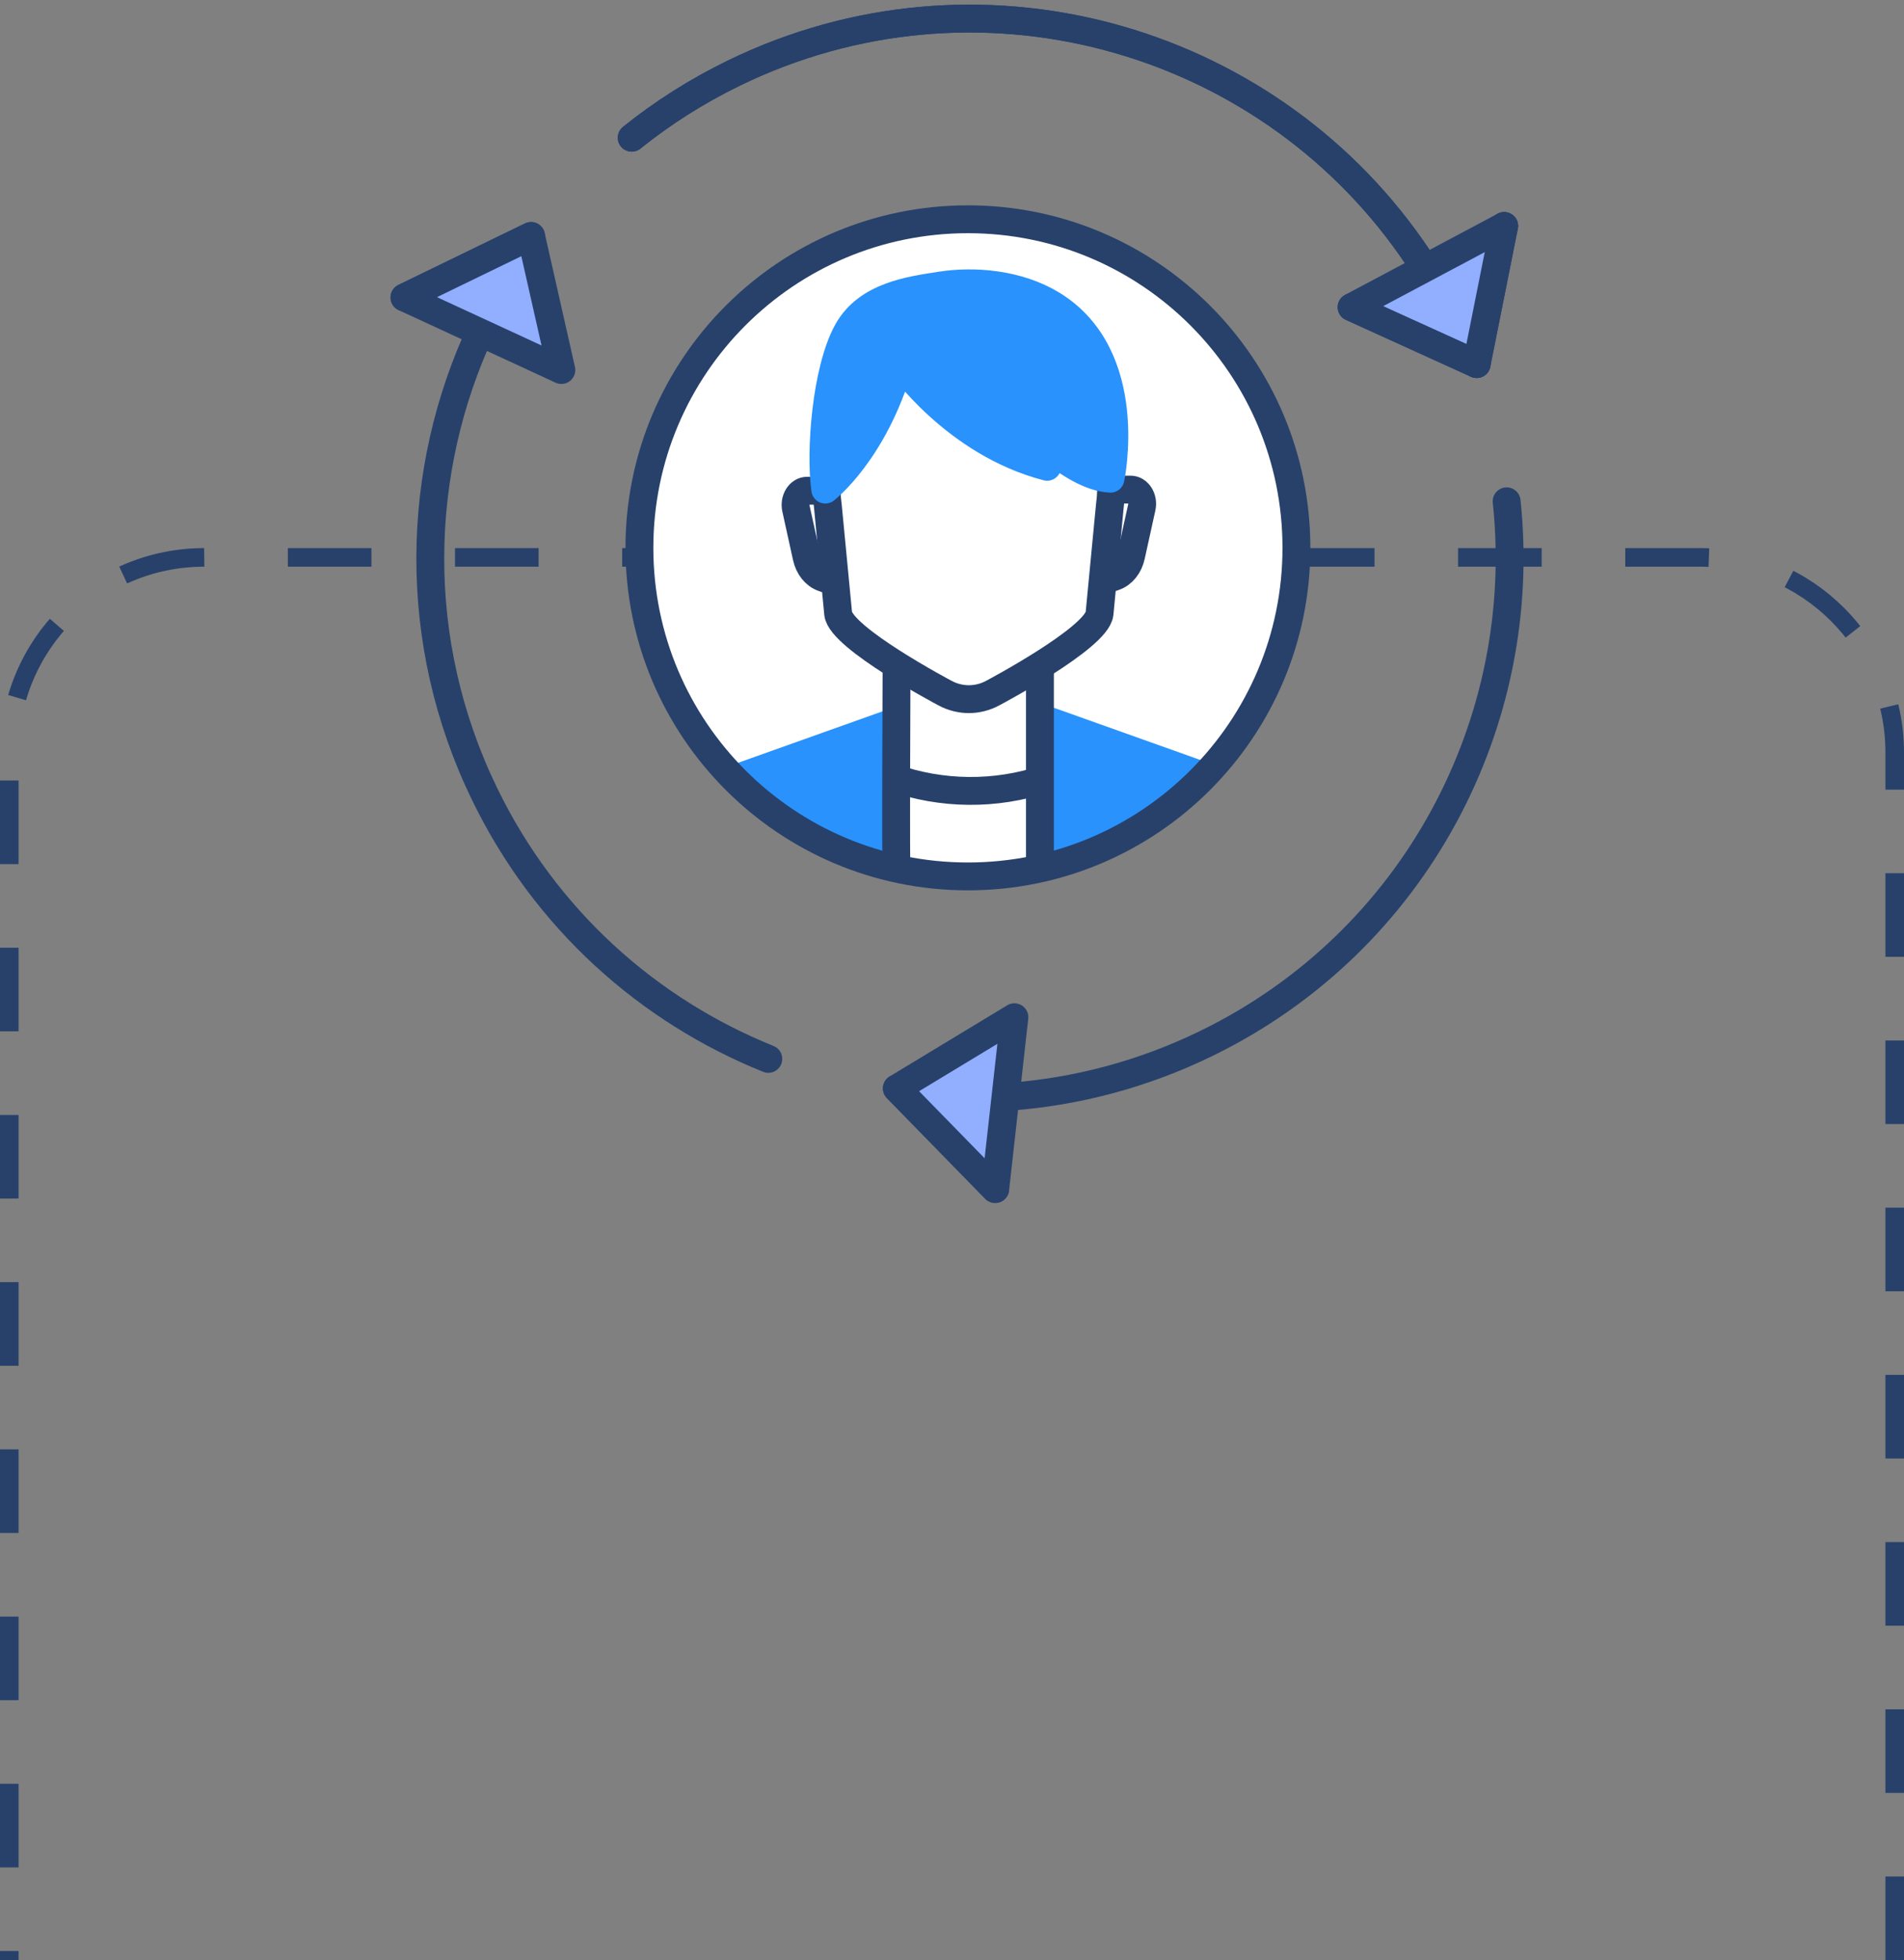
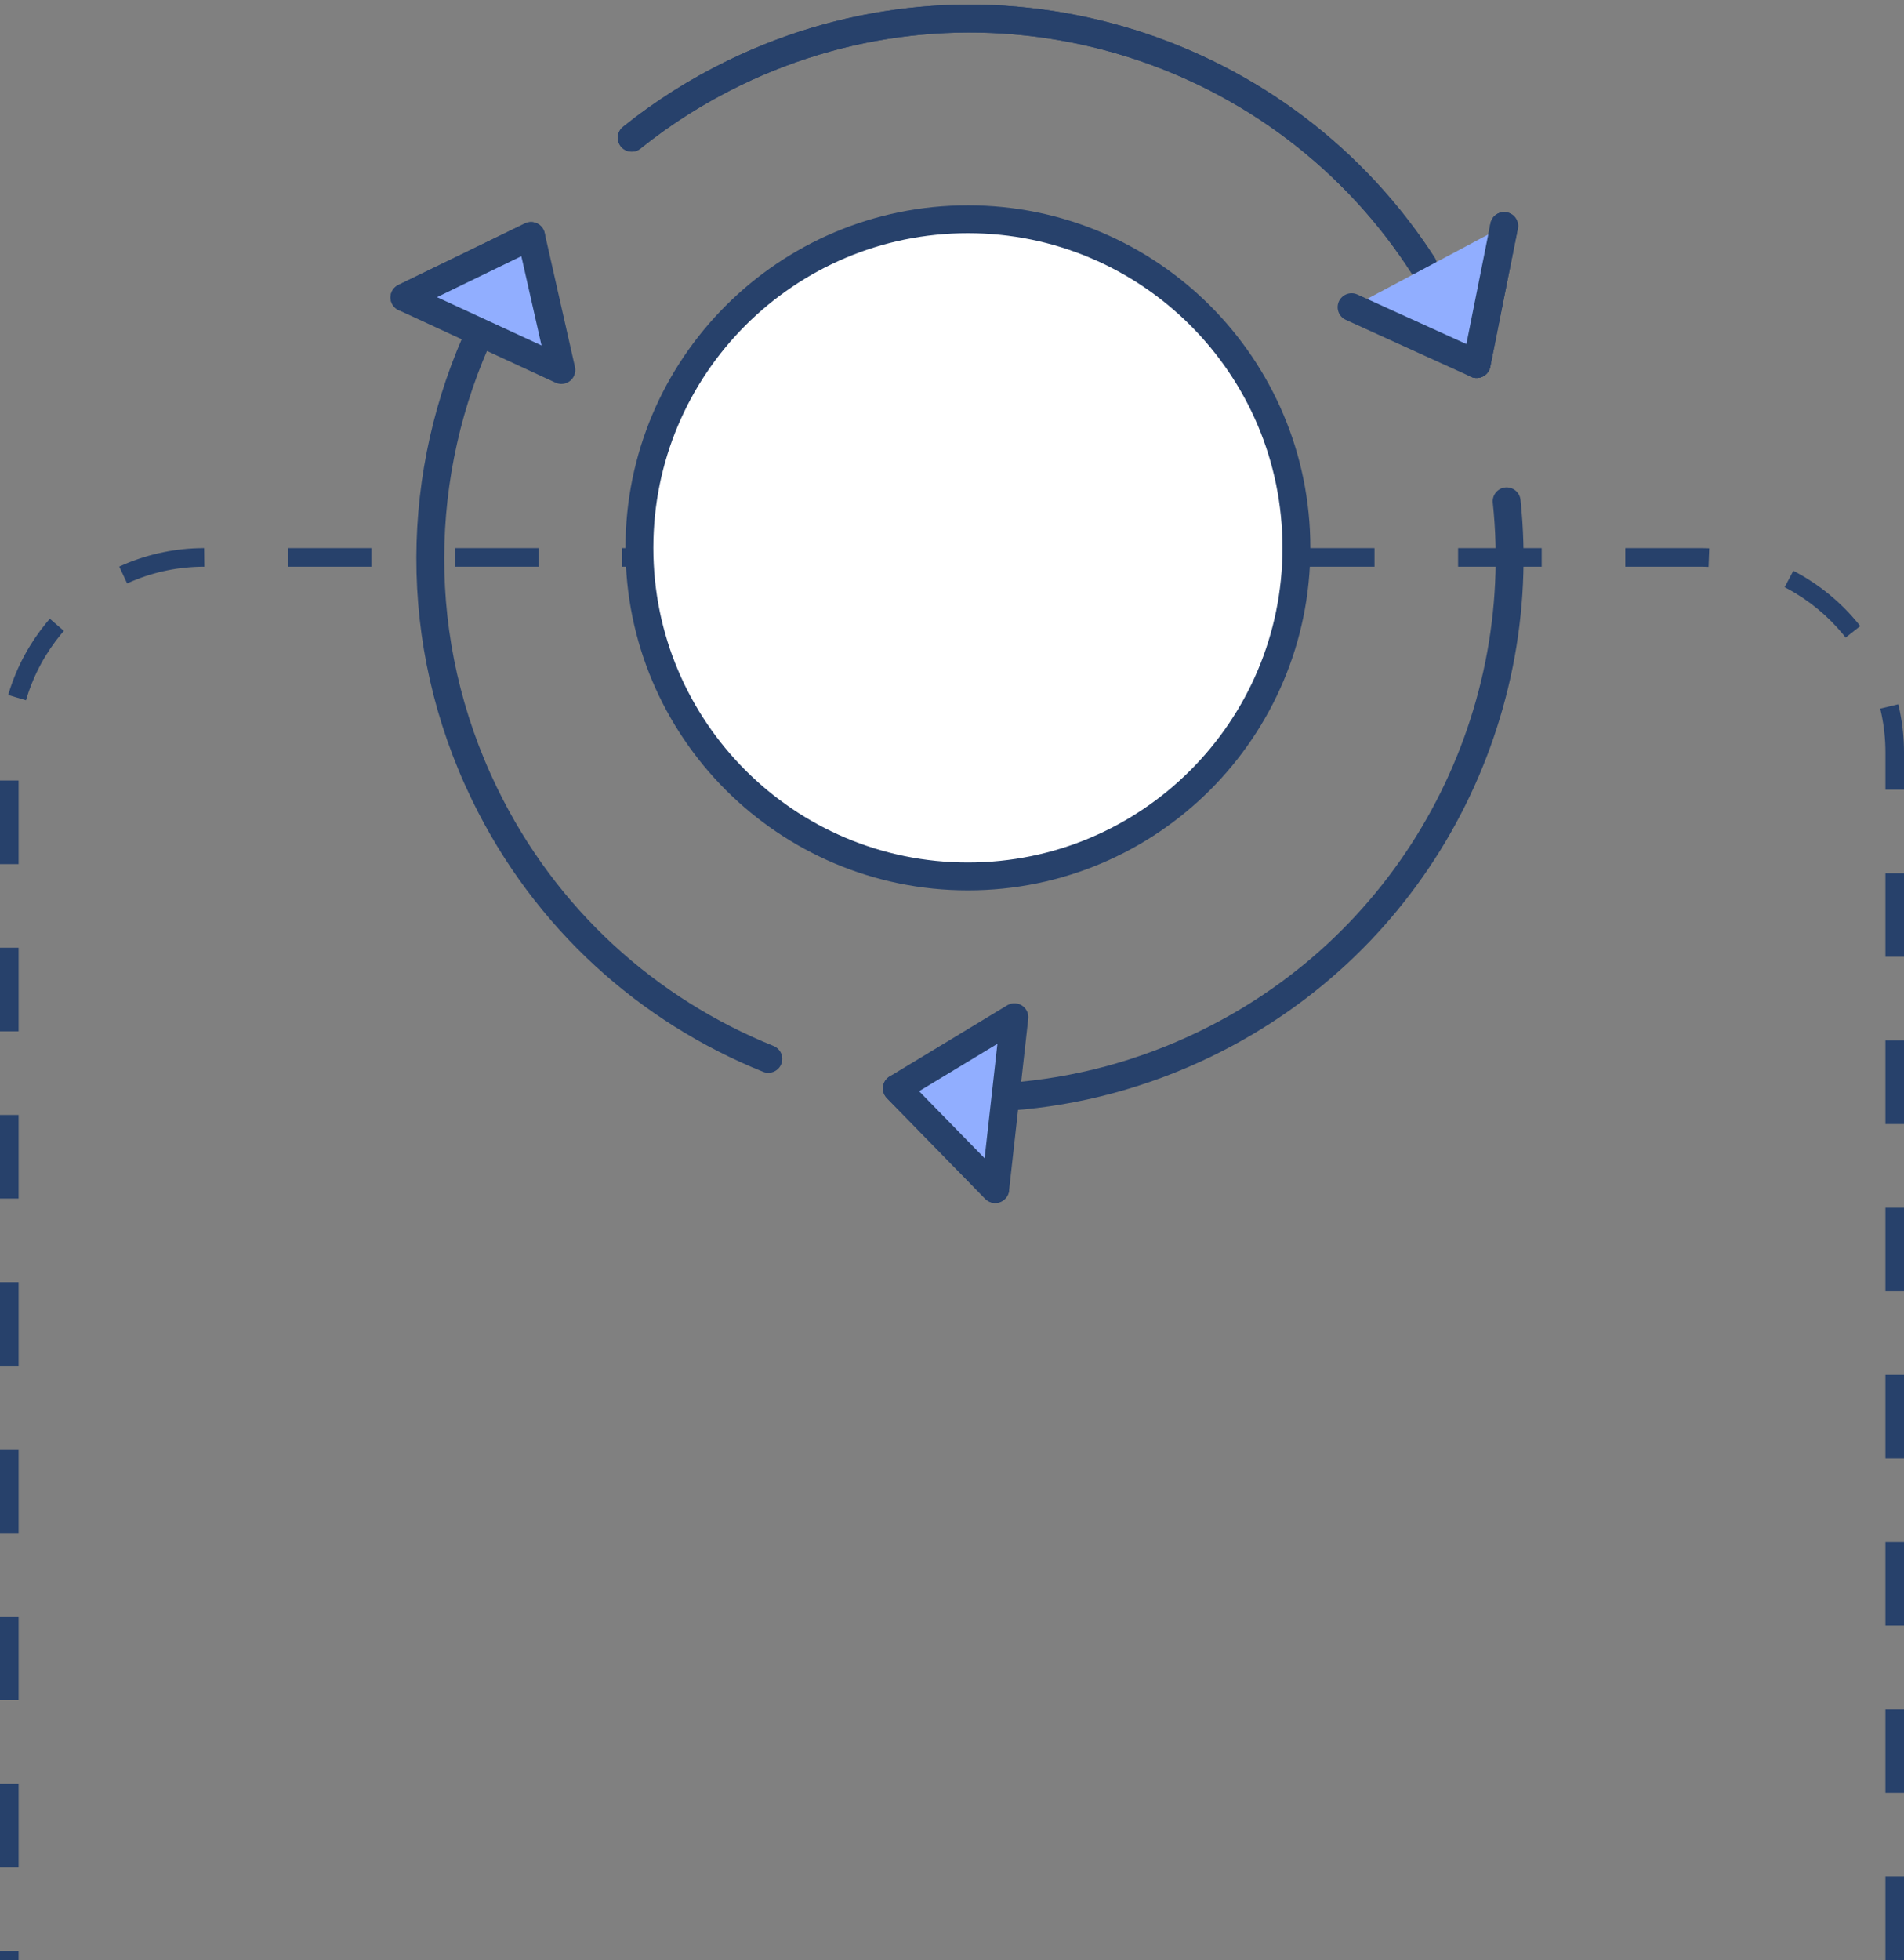
<svg xmlns="http://www.w3.org/2000/svg" width="205" height="211" viewBox="0 0 205 211" fill="none">
  <rect x="0" y="0" width="205" height="211" fill="#808080" stroke="none" />
  <path d="M204 211V81C204 69.402 194.598 60 183 60H22C10.402 60 1 69.402 1 81V211" stroke="#27416B" stroke-width="2" stroke-dasharray="9 9" />
  <path d="M68.016 14.827C71.355 12.146 75.042 9.796 79.056 7.848C105.088 -4.793 135.914 3.762 151.992 26.738C152.402 27.323 152.802 27.918 153.19 28.521" stroke="#27416B" stroke-width="3" stroke-linecap="round" stroke-linejoin="round" />
  <path d="M82.724 113.985C69.821 108.791 58.731 98.974 52.176 85.476C44.205 69.063 44.663 50.74 51.846 35.412" stroke="#27416B" stroke-width="3" stroke-linecap="round" stroke-linejoin="round" />
  <path d="M162.217 53.963C164.729 77.62 152.444 101.368 129.809 112.359C123 115.666 115.864 117.523 108.75 118.049" stroke="#27416B" stroke-width="3" stroke-linecap="round" stroke-linejoin="round" />
  <path d="M68.016 14.827C71.355 12.146 75.042 9.796 79.056 7.848C105.088 -4.793 135.914 3.762 151.992 26.738C152.402 27.323 152.802 27.918 153.19 28.521" stroke="#27416B" stroke-width="3" stroke-linecap="round" stroke-linejoin="round" />
  <path d="M57.177 25.402L43.547 32.021" stroke="#27416B" stroke-width="3" stroke-linecap="round" stroke-linejoin="round" />
  <path d="M57.177 25.402L60.44 39.829L43.547 32.021L57.177 25.402Z" fill="#91AEFF" stroke="#27416B" stroke-width="3" stroke-linecap="round" stroke-linejoin="round" />
  <path d="M158.984 39.187L161.949 24.328" stroke="#27416B" stroke-width="3" stroke-linecap="round" stroke-linejoin="round" />
  <path d="M158.989 39.187L145.523 33.067L161.953 24.328" fill="#91AEFF" />
-   <path d="M158.989 39.187L145.523 33.067L161.953 24.328" stroke="#27416B" stroke-width="3" stroke-linecap="round" stroke-linejoin="round" />
  <path d="M96.562 117.159L107.151 127.996" stroke="#27416B" stroke-width="3" stroke-linecap="round" stroke-linejoin="round" />
  <path d="M107.151 127.996L109.218 109.502L96.562 117.159L107.151 127.996Z" fill="#91AEFF" stroke="#27416B" stroke-width="3" stroke-linecap="round" stroke-linejoin="round" />
  <path d="M158.984 39.187L161.949 24.328" stroke="#27416B" stroke-width="3" stroke-linecap="round" stroke-linejoin="round" />
  <path d="M145.523 33.067L158.989 39.187" stroke="#27416B" stroke-width="3" stroke-linecap="round" stroke-linejoin="round" />
  <path d="M104.214 94.343C123.748 94.343 139.583 78.507 139.583 58.973C139.583 39.439 123.748 23.603 104.214 23.603C84.679 23.603 68.844 39.439 68.844 58.973C68.844 78.507 84.679 94.343 104.214 94.343Z" fill="white" />
  <mask id="mask0_476_971" style="mask-type:luminance" maskUnits="userSpaceOnUse" x="68" y="23" width="72" height="72">
-     <path d="M104.214 94.343C123.748 94.343 139.583 78.507 139.583 58.973C139.583 39.439 123.748 23.603 104.214 23.603C84.679 23.603 68.844 39.439 68.844 58.973C68.844 78.507 84.679 94.343 104.214 94.343Z" fill="white" />
-   </mask>
+     </mask>
  <g mask="url(#mask0_476_971)">
    <path d="M104.781 73.093L69.656 85.611L83.072 105.865H126.49L139.905 85.611L104.781 73.093Z" fill="#2992FC" />
    <path d="M111.967 94.78C111.967 94.78 105.07 98.635 96.546 94.78C96.408 94.719 96.546 68.756 96.546 68.756H111.967V94.78Z" fill="white" />
    <mask id="mask1_476_971" style="mask-type:luminance" maskUnits="userSpaceOnUse" x="96" y="68" width="16" height="29">
      <path d="M111.967 94.78C111.967 94.78 105.07 98.635 96.546 94.78C96.408 94.719 96.546 68.756 96.546 68.756H111.967V94.78Z" fill="white" />
    </mask>
    <g mask="url(#mask1_476_971)">
      <path d="M112.962 100.081H96.094V83.695C101.403 85.569 107.187 85.621 112.529 83.839L112.962 83.695V100.081Z" fill="white" stroke="#27416B" stroke-width="3" stroke-linecap="round" stroke-linejoin="round" />
    </g>
    <path d="M111.967 94.78C111.967 94.78 105.07 98.635 96.546 94.78C96.408 94.719 96.546 68.756 96.546 68.756H111.967V94.78Z" stroke="#27416B" stroke-width="3" stroke-linecap="round" stroke-linejoin="round" />
    <path d="M119.44 52.704H121.727C122.548 52.704 123.144 53.66 122.929 54.633L121.777 59.862C121.54 60.934 120.865 61.775 119.994 62.078L118.531 62.587" fill="white" />
    <path d="M119.44 52.704H121.727C122.548 52.704 123.144 53.66 122.929 54.633L121.777 59.862C121.54 60.934 120.865 61.775 119.994 62.078L118.531 62.587" stroke="#27416B" stroke-width="3" stroke-linecap="round" stroke-linejoin="round" />
    <path d="M89.189 52.825H86.902C86.081 52.825 85.486 53.781 85.701 54.754L86.852 59.983C87.089 61.055 87.764 61.896 88.635 62.199L90.098 62.709" fill="white" />
    <path d="M89.189 52.825H86.902C86.081 52.825 85.486 53.781 85.701 54.754L86.852 59.983C87.089 61.055 87.764 61.896 88.635 62.199L90.098 62.709" stroke="#27416B" stroke-width="3" stroke-linecap="round" stroke-linejoin="round" />
    <path d="M104.312 36.553C104.1 36.553 103.891 36.553 103.684 36.561C94.655 36.768 87.883 45.213 89.133 54.47L90.244 66.056C90.536 68.685 101.742 74.606 101.742 74.606C103.354 75.48 105.277 75.48 106.886 74.606C106.886 74.606 118.089 68.685 118.384 66.056L119.494 54.47C120.745 45.224 113.992 36.803 104.974 36.561C104.756 36.556 104.536 36.553 104.315 36.553H104.312Z" fill="white" stroke="#27416B" stroke-width="3" stroke-linecap="round" stroke-linejoin="round" />
    <path d="M96.876 39.071C96.876 39.071 102.783 47.667 112.744 50.249L109.694 45.138C109.694 45.138 115.276 51.37 119.563 51.528C119.563 51.528 122.396 38.352 113.278 32.783C109.617 30.549 104.886 30.16 101.227 30.742C98.083 31.24 93.391 31.811 91.255 35.643C88.924 39.826 88.277 48.69 88.855 52.704C88.855 52.704 94.132 48.654 96.879 39.071" fill="#2992FC" />
    <path d="M96.876 39.071C96.876 39.071 102.783 47.667 112.744 50.249L109.694 45.138C109.694 45.138 115.276 51.37 119.563 51.528C119.563 51.528 122.396 38.352 113.278 32.783C109.617 30.549 104.886 30.16 101.227 30.742C98.083 31.24 93.391 31.811 91.255 35.643C88.924 39.826 88.277 48.69 88.855 52.704C88.855 52.704 94.132 48.654 96.879 39.071" stroke="#2992FC" stroke-width="3" stroke-linecap="round" stroke-linejoin="round" />
  </g>
  <path d="M104.214 94.343C123.748 94.343 139.583 78.507 139.583 58.973C139.583 39.439 123.748 23.603 104.214 23.603C84.679 23.603 68.844 39.439 68.844 58.973C68.844 78.507 84.679 94.343 104.214 94.343Z" stroke="#27416B" stroke-width="3" stroke-linecap="round" stroke-linejoin="round" />
</svg>